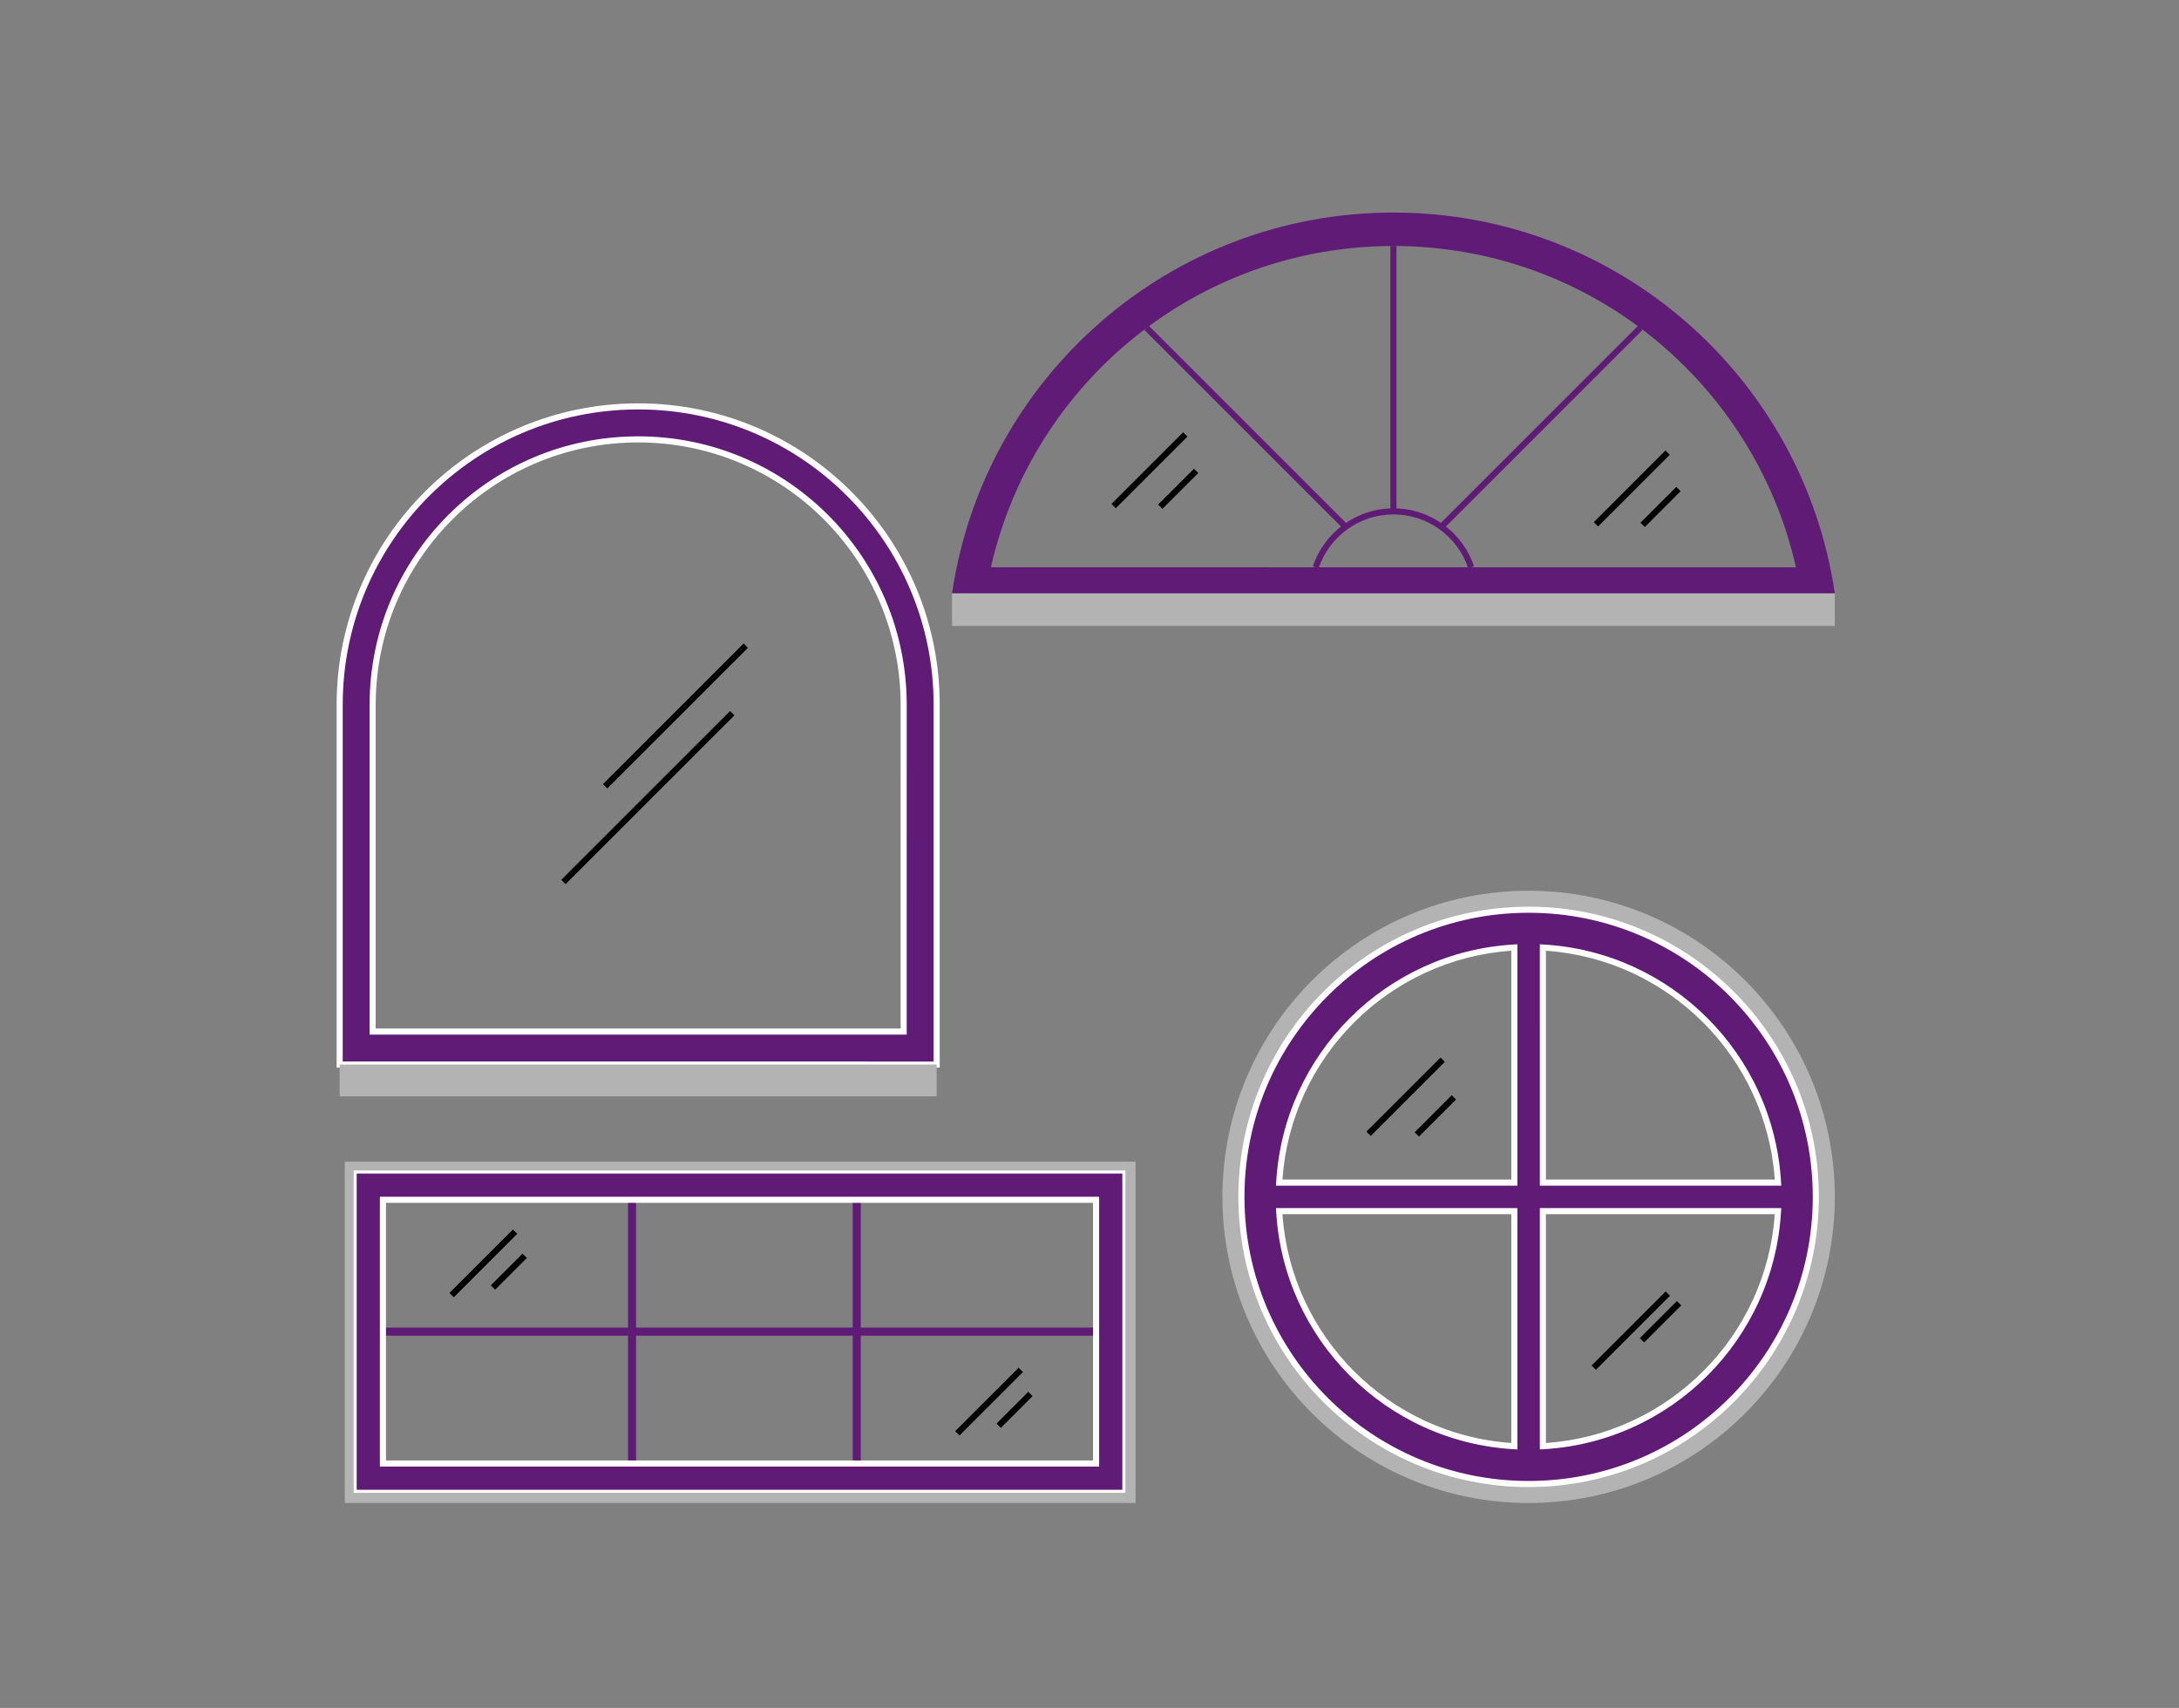
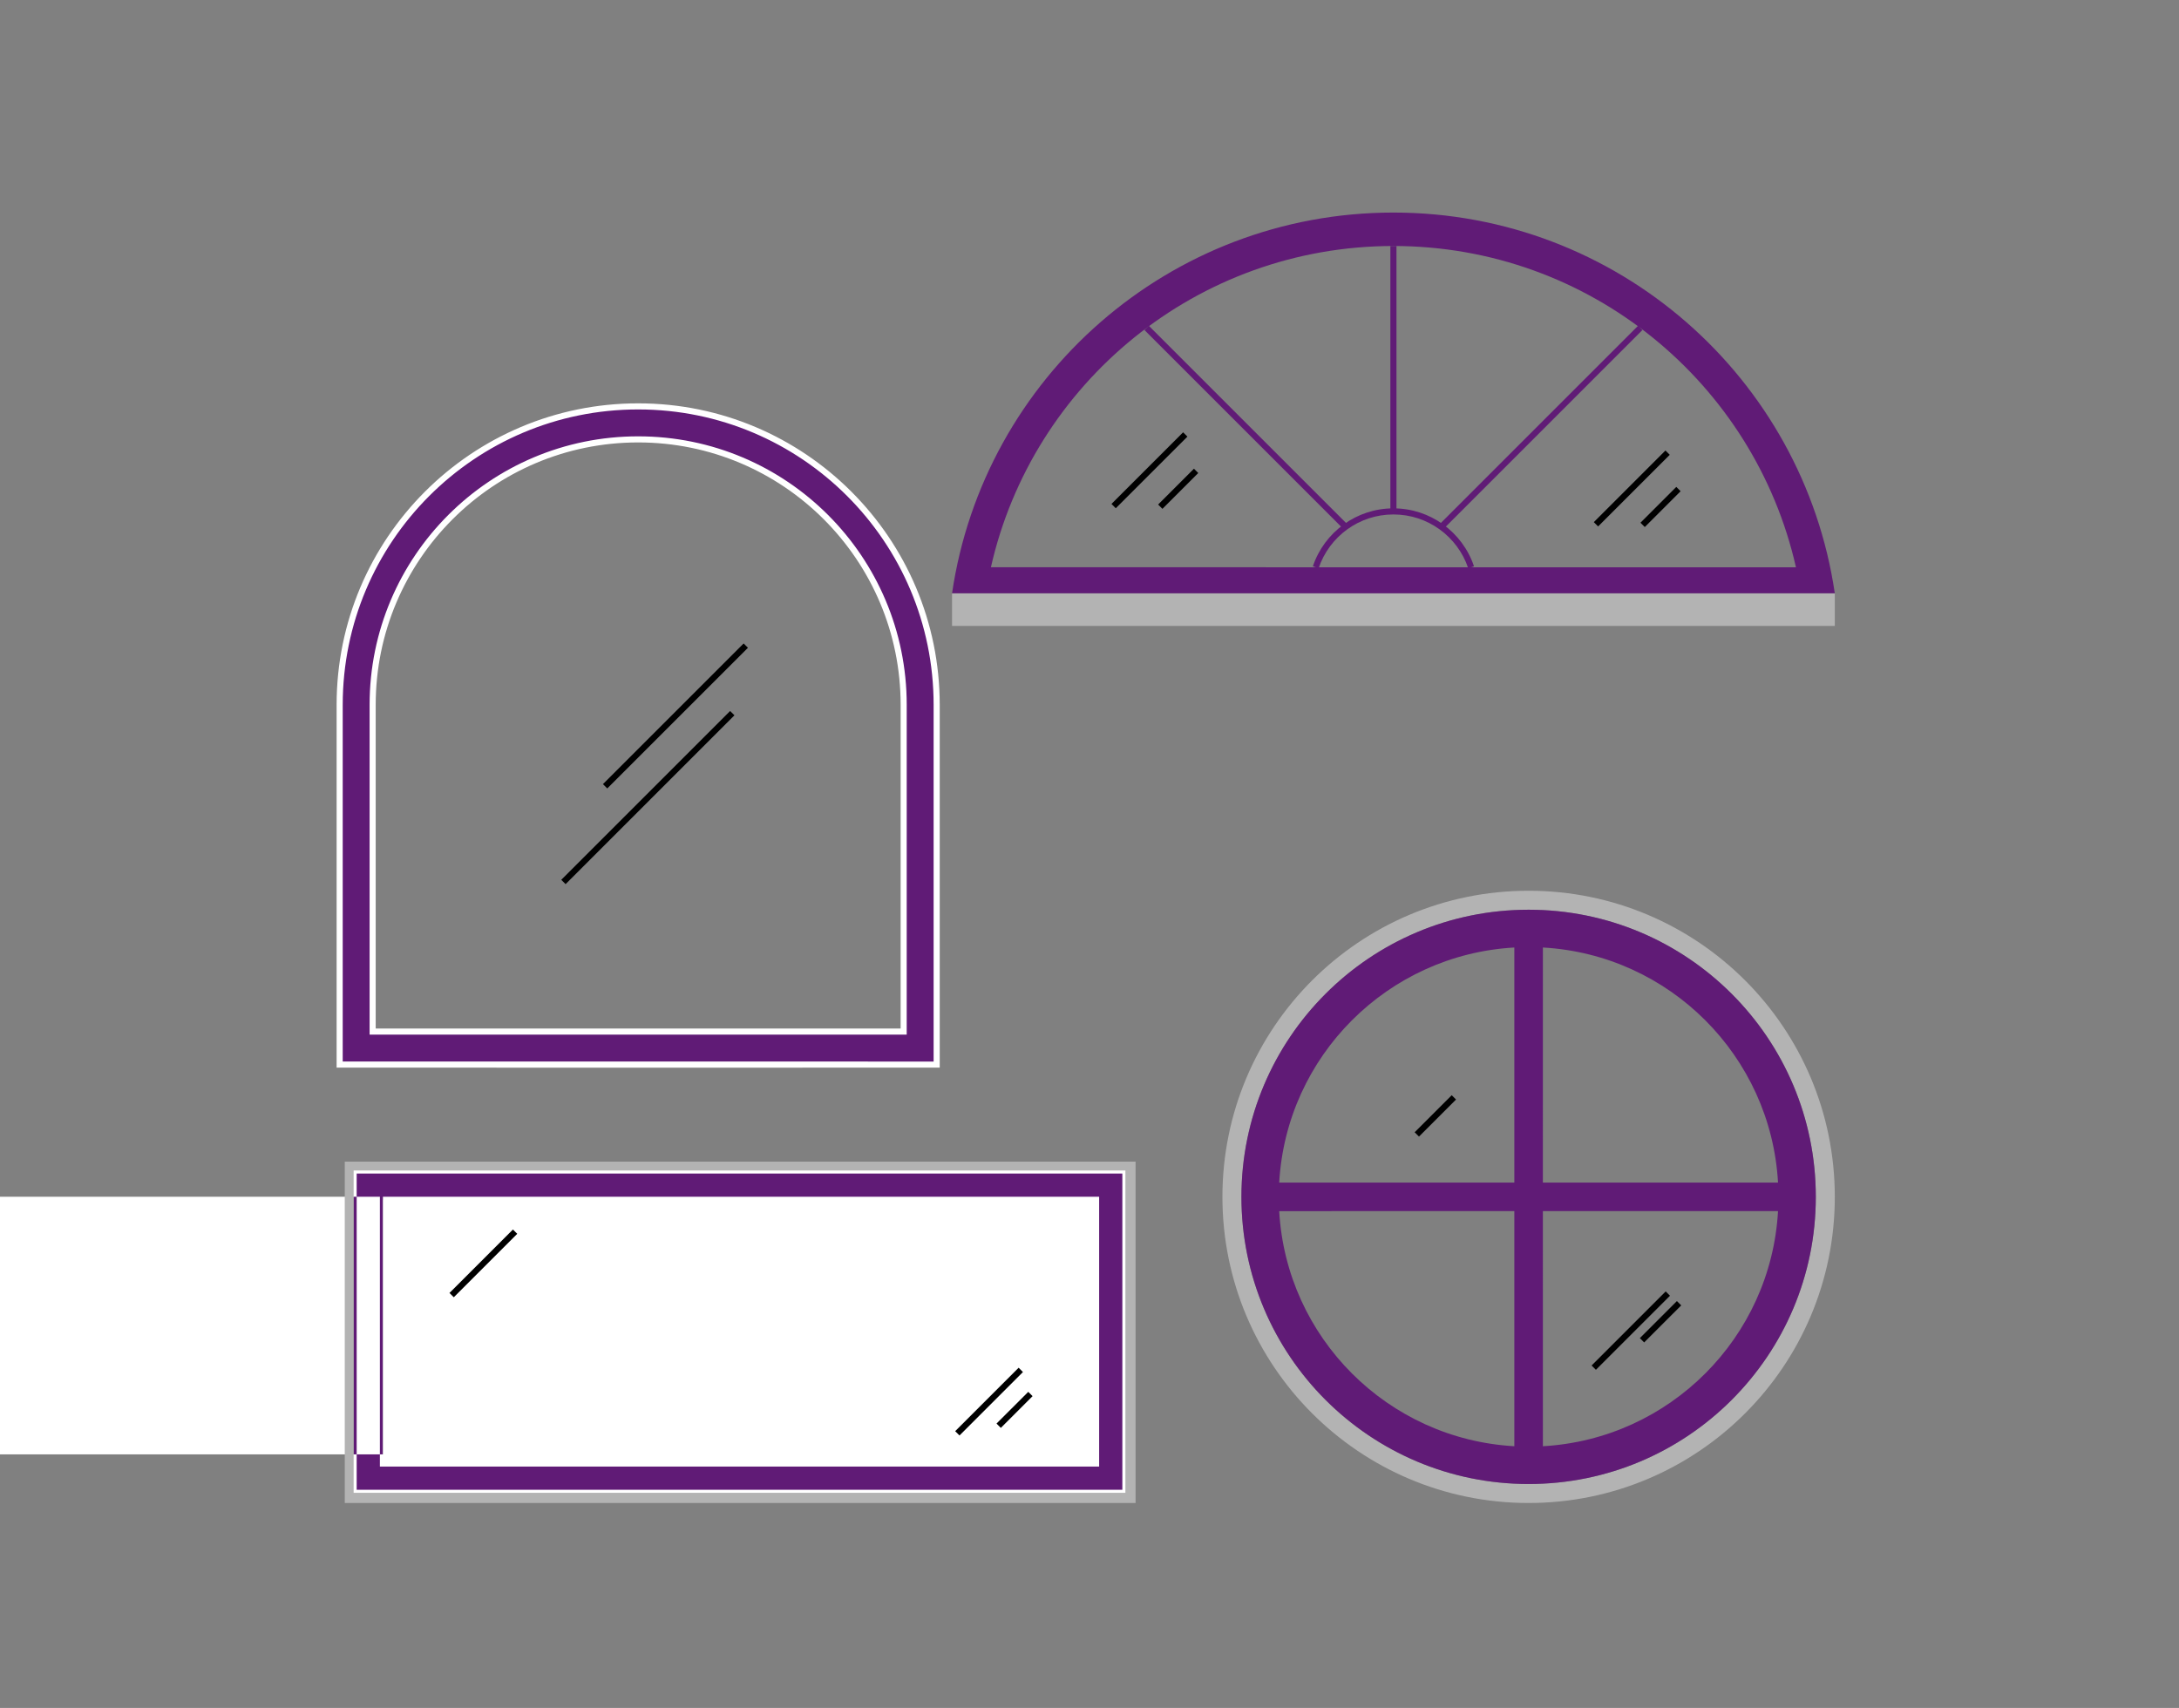
<svg xmlns="http://www.w3.org/2000/svg" xml:space="preserve" width="24.299mm" height="19.05mm" version="1.0" style="shape-rendering:geometricPrecision; text-rendering:geometricPrecision; image-rendering:optimizeQuality; fill-rule:evenodd; clip-rule:evenodd" viewBox="0 0 2429.92 1904.98">
  <rect x="0" y="0" width="2429.92" height="1904.98" fill="#808080" stroke="none" />
  <defs>
    <style type="text/css">
   
    .fil7 {fill:#1A1A1A}
    .fil3 {fill:#B3B3B3}
    .fil5 {fill:#601B76}
    .fil1 {fill:#601B76}
    .fil4 {fill:black;fill-rule:nonzero}
    .fil8 {fill:#1A1A1A;fill-rule:nonzero}
    .fil0 {fill:#601B76;fill-rule:nonzero}
    .fil6 {fill:#601B76;fill-rule:nonzero}
    .fil2 {fill:white;fill-rule:nonzero}
   
  </style>
  </defs>
  <g id="Слой_x0020_1">
    <g id="_2763349832832">
      <polygon class="fil0" points="432.48,1489.78 427.98,1489.78 427.98,1480.78 1220.16,1480.78 1220.16,1489.78 " />
      <polygon class="fil0" points="709.33,1625.34 709.33,1629.84 700.33,1629.84 700.33,1340.71 709.33,1340.71 " />
      <polygon class="fil0" points="959.9,1625.34 959.9,1629.84 950.9,1629.84 950.9,1340.71 959.9,1340.71 " />
      <path class="fil1" d="M378.77 786.14l0 401.23 665.76 0.02 0 -401.24c0,-183.85 -149.04,-332.89 -332.88,-332.89 -183.84,0 -332.88,149.04 -332.88,332.88zm36.79 364.45l0 -364.45c0,-163.52 132.57,-296.08 296.09,-296.08 163.52,0 296.08,132.56 296.08,296.08l0 364.45 -592.17 0z" />
      <path class="fil2" d="M382.18 786.14l0 397.85 658.95 0.01 0 -397.85c0,-90.99 -36.88,-173.36 -96.5,-232.99 -59.62,-59.62 -142,-96.5 -232.98,-96.5 -90.98,0 -173.35,36.88 -232.97,96.5 -59.63,59.62 -96.5,142 -96.5,232.98zm-6.81 401.23l0 -401.23c0,-92.86 37.65,-176.93 98.5,-237.78 60.85,-60.86 144.93,-98.5 237.78,-98.5 92.86,0 176.94,37.64 237.79,98.5 60.85,60.85 98.49,144.93 98.49,237.79l0 404.62c-224.18,0 -448.37,0.21 -672.56,-0.01l0 -3.39zm36.79 -36.78l0 -364.45c0,-82.7 33.52,-157.57 87.72,-211.76 54.19,-54.2 129.07,-87.72 211.77,-87.72 82.7,0 157.58,33.52 211.77,87.72 54.19,54.19 87.71,129.06 87.71,211.76l-0.02 367.85 -598.95 0 0 -3.4zm6.8 -364.45l0 361.05 585.38 0 0.01 -361.05c-0.02,-80.82 -32.78,-154 -85.74,-206.96 -52.96,-52.96 -126.14,-85.72 -206.96,-85.72 -80.82,0 -154,32.76 -206.97,85.72 -52.96,52.97 -85.72,126.14 -85.72,206.96z" />
-       <path class="fil3" d="M378.78 1187.37l0 35.39 665.75 0 0 -35.39c-221.92,0 -443.83,0 -665.75,0z" />
      <polygon class="fil4" points="625.91,981.31 814.21,793.01 819.02,797.81 630.72,986.12 " />
      <polygon class="fil4" points="672.38,874.58 829.28,717.68 834.08,722.49 677.18,879.39 " />
      <path class="fil3" d="M1384.37 1334.94c0,-176.88 143.39,-320.27 320.27,-320.27 176.88,0 320.27,143.39 320.27,320.27 0,176.88 -143.39,320.27 -320.27,320.27 -176.88,0 -320.27,-143.39 -320.27,-320.27zm661.72 0c0,-188.57 -152.87,-341.44 -341.45,-341.44 -188.58,0 -341.45,152.87 -341.45,341.44 0,188.58 152.87,341.45 341.45,341.45 188.58,0 341.45,-152.87 341.45,-341.45z" />
      <path class="fil5" d="M1426.51 1350.86l262.21 -0.01 0 262.22c-141.17,-7.95 -254.26,-121.03 -262.21,-262.21zm-42.14 -15.92c0,176.88 143.39,320.27 320.27,320.27 176.88,0 320.27,-143.39 320.27,-320.27 0,-176.88 -143.39,-320.27 -320.27,-320.27 -176.88,0 -320.27,143.39 -320.27,320.27zm304.35 -15.92l-262.21 0c7.95,-141.17 121.03,-254.26 262.21,-262.21l0 262.21zm31.84 294.05l-0.01 -262.22 262.22 0c-7.95,141.19 -121.03,254.27 -262.21,262.22zm-0.01 -294.05l0.01 -262.21c141.17,7.95 254.26,121.03 262.21,262.21l-262.22 0z" />
-       <path class="fil2" d="M1426.51 1347.48l265.61 -0.02 0 269.19 -3.59 -0.2c-71.45,-4.02 -135.81,-34.65 -183.28,-82.12 -47.48,-47.48 -78.11,-111.83 -82.13,-183.28l-0.2 -3.57 3.59 0zm258.81 6.76l-255.2 0.01c4.73,68.28 34.39,129.72 79.94,175.27 45.54,45.54 106.98,75.2 175.26,79.93l0 -255.21zm-297.55 -19.3c0,87.5 35.47,166.72 92.81,224.06 57.34,57.34 136.56,92.81 224.06,92.81 87.5,0 166.72,-35.47 224.06,-92.81 57.34,-57.34 92.81,-136.56 92.81,-224.06 0,-87.5 -35.47,-166.72 -92.81,-224.06 -57.34,-57.34 -136.56,-92.81 -224.06,-92.81 -87.5,0 -166.72,35.47 -224.06,92.81 -57.34,57.34 -92.81,136.56 -92.81,224.06zm88 228.87c-58.57,-58.57 -94.8,-139.49 -94.8,-228.87 0,-89.38 36.23,-170.3 94.8,-228.86 58.57,-58.58 139.49,-94.81 228.87,-94.81 89.38,0 170.3,36.23 228.87,94.81 58.57,58.56 94.8,139.48 94.8,228.86 0,89.38 -36.23,170.3 -94.81,228.87 -58.56,58.57 -139.48,94.8 -228.86,94.8 -89.38,0 -170.3,-36.23 -228.87,-94.8zm212.95 -241.39l-265.8 0 0.2 -3.59c4.03,-71.45 34.65,-135.8 82.13,-183.28 47.48,-47.47 111.83,-78.1 183.28,-82.13l3.59 -0.2 0 269.2 -3.4 0zm-258.6 -6.8l255.2 0 0 -255.2c-68.28,4.73 -129.71,34.39 -175.26,79.94 -45.55,45.54 -75.2,106.98 -79.94,175.26zm287.05 297.45l-0.01 -265.62 269.19 0 -0.2 3.59c-4.02,71.46 -34.65,135.81 -82.12,183.29 -47.48,47.47 -111.82,78.1 -183.28,82.12l-3.58 0.2 0 -3.58zm6.77 -258.82l0.01 255.21c68.28,-4.73 129.73,-34.39 175.27,-79.94 45.55,-45.55 75.2,-106.99 79.93,-175.27l-255.21 0zm-6.78 -35.23l0.01 -265.8 3.58 0.2c71.45,4.03 135.8,34.66 183.28,82.13 47.47,47.48 78.1,111.83 82.13,183.28l0.2 3.59 -269.2 0 0 -3.4zm6.79 -258.6l-0.01 255.2 255.22 0c-4.73,-68.28 -34.39,-129.71 -79.94,-175.26 -45.55,-45.55 -106.99,-75.21 -175.27,-79.94z" />
      <polygon class="fil4" points="1577.57,1262.88 1618.9,1221.56 1623.71,1226.36 1582.38,1267.69 " />
-       <polygon class="fil4" points="1523.77,1262.18 1606.39,1179.57 1611.19,1184.37 1528.58,1266.99 " />
      <polygon class="fil4" points="1828.69,1492.49 1870.01,1451.16 1874.82,1455.97 1833.49,1497.29 " />
      <polygon class="fil4" points="1774.88,1523.02 1857.5,1440.4 1862.3,1445.21 1779.68,1527.83 " />
      <path class="fil5" d="M1254.99 1305.52l-860.64 0 0 359.51 860.64 0 0 -359.51zm-827.96 32.68l795.28 0 0 294.15 -795.28 0 0 -294.15z" />
-       <path class="fil2" d="M1251.59 1308.92l-853.84 0 0 352.71 853.84 0 0 -352.71zm-857.24 -6.8l864.04 0 0 366.31 -867.44 0 0 -366.31 3.4 0zm32.68 32.68l798.68 0 0 300.95 -802.08 0 0 -300.95 3.4 0zm791.88 6.8l-788.48 0 0 287.35 788.48 0 0 -287.35z" />
+       <path class="fil2" d="M1251.59 1308.92l-853.84 0 0 352.71 853.84 0 0 -352.71zm-857.24 -6.8l864.04 0 0 366.31 -867.44 0 0 -366.31 3.4 0zm32.68 32.68l798.68 0 0 300.95 -802.08 0 0 -300.95 3.4 0zl-788.48 0 0 287.35 788.48 0 0 -287.35z" />
      <path class="fil3" d="M1266.34 1295.64l-881.88 0 0 380.75 881.88 0 0 -380.75zm-871.99 9.88l860.64 0 0 359.51 -860.64 0 0 -359.51z" />
      <polygon class="fil4" points="1111.27,1587.8 1146.67,1552.41 1151.47,1557.21 1116.08,1592.61 " />
      <polygon class="fil4" points="1065.19,1596.26 1135.95,1525.5 1140.75,1530.31 1070,1601.07 " />
-       <polygon class="fil4" points="547.32,1433.65 582.71,1398.25 587.52,1403.06 552.13,1438.45 " />
      <polygon class="fil4" points="501.24,1442.1 571.99,1371.35 576.8,1376.15 506.05,1446.91 " />
      <path class="fil3" d="M1061.69 661.72l0 36.42 984.4 0 0 -36.42c-328.14,0 -656.27,0 -984.4,0z" />
      <path class="fil1" d="M1105.02 632.68l897.75 0.06c-46.33,-205.16 -229.72,-358.38 -448.88,-358.38 -219.15,0 -402.52,153.19 -448.87,358.32zm-43.33 29.04l984.39 0c-35.23,-240.23 -242.17,-424.66 -492.19,-424.66 -250.02,0 -456.96,184.43 -492.2,424.66z" />
      <path class="fil6" d="M1637.31 633.79c-5.91,-17.67 -17.29,-32.84 -32.12,-43.51 -14.42,-10.38 -32.14,-16.49 -51.3,-16.49 -19.16,0 -36.87,6.11 -51.3,16.49 -14.83,10.66 -26.2,25.83 -32.12,43.5l-6.42 -2.15c6.37,-19.03 18.62,-35.37 34.58,-46.85 15.56,-11.2 34.65,-17.79 55.26,-17.79 20.61,0 39.7,6.6 55.26,17.79 15.96,11.49 28.22,27.83 34.58,46.86l-6.42 2.15z" />
      <polygon class="fil6" points="1550.49,570.39 1550.49,274.36 1557.29,274.36 1557.29,570.39 " />
      <polygon class="fil6" points="1498.13,589.99 1276.25,368.11 1281.06,363.3 1502.94,585.18 " />
      <polygon class="fil6" points="1604.85,585.18 1826.72,363.31 1831.53,368.12 1609.65,589.99 " />
      <polygon class="fil4" points="1291.49,562.72 1331.45,522.76 1336.25,527.57 1296.29,567.53 " />
      <polygon class="fil4" points="1239.46,562.05 1319.35,482.16 1324.15,486.97 1244.26,566.86 " />
      <polygon class="fil4" points="1829.37,583.02 1869.33,543.06 1874.14,547.87 1834.18,587.83 " />
      <polygon class="fil4" points="1777.34,582.35 1857.23,502.46 1862.04,507.27 1782.15,587.16 " />
    </g>
  </g>
</svg>